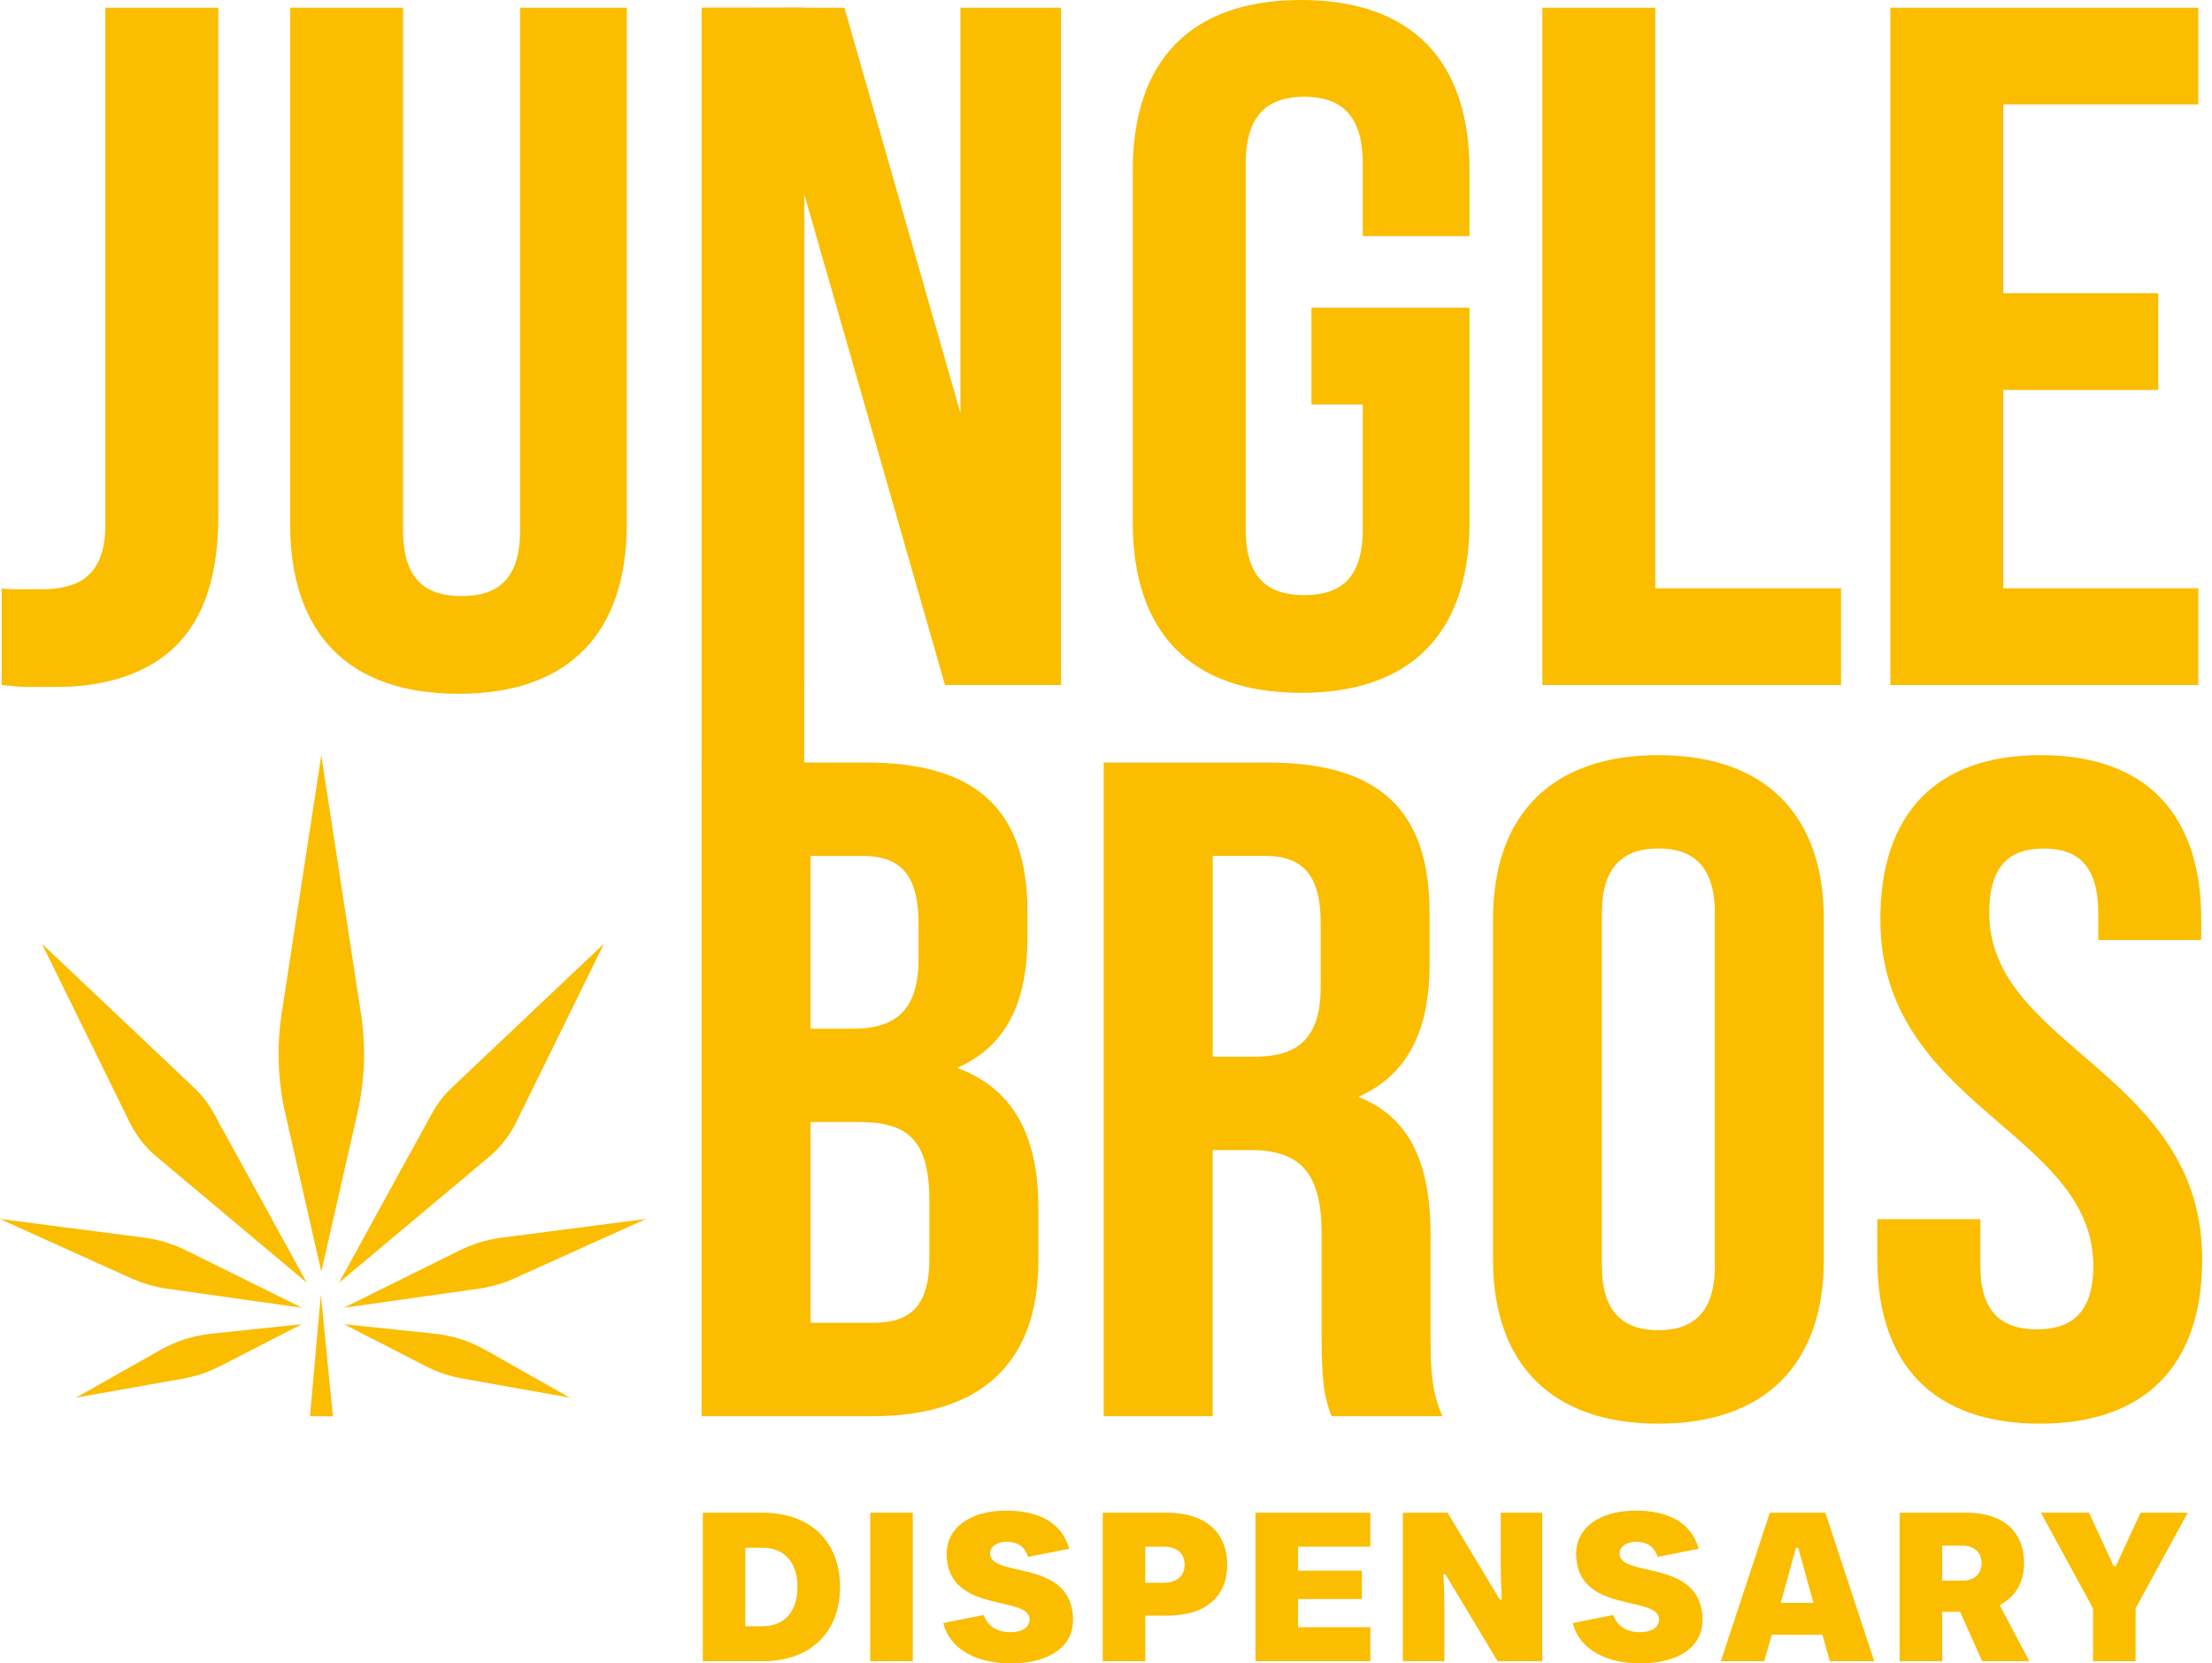
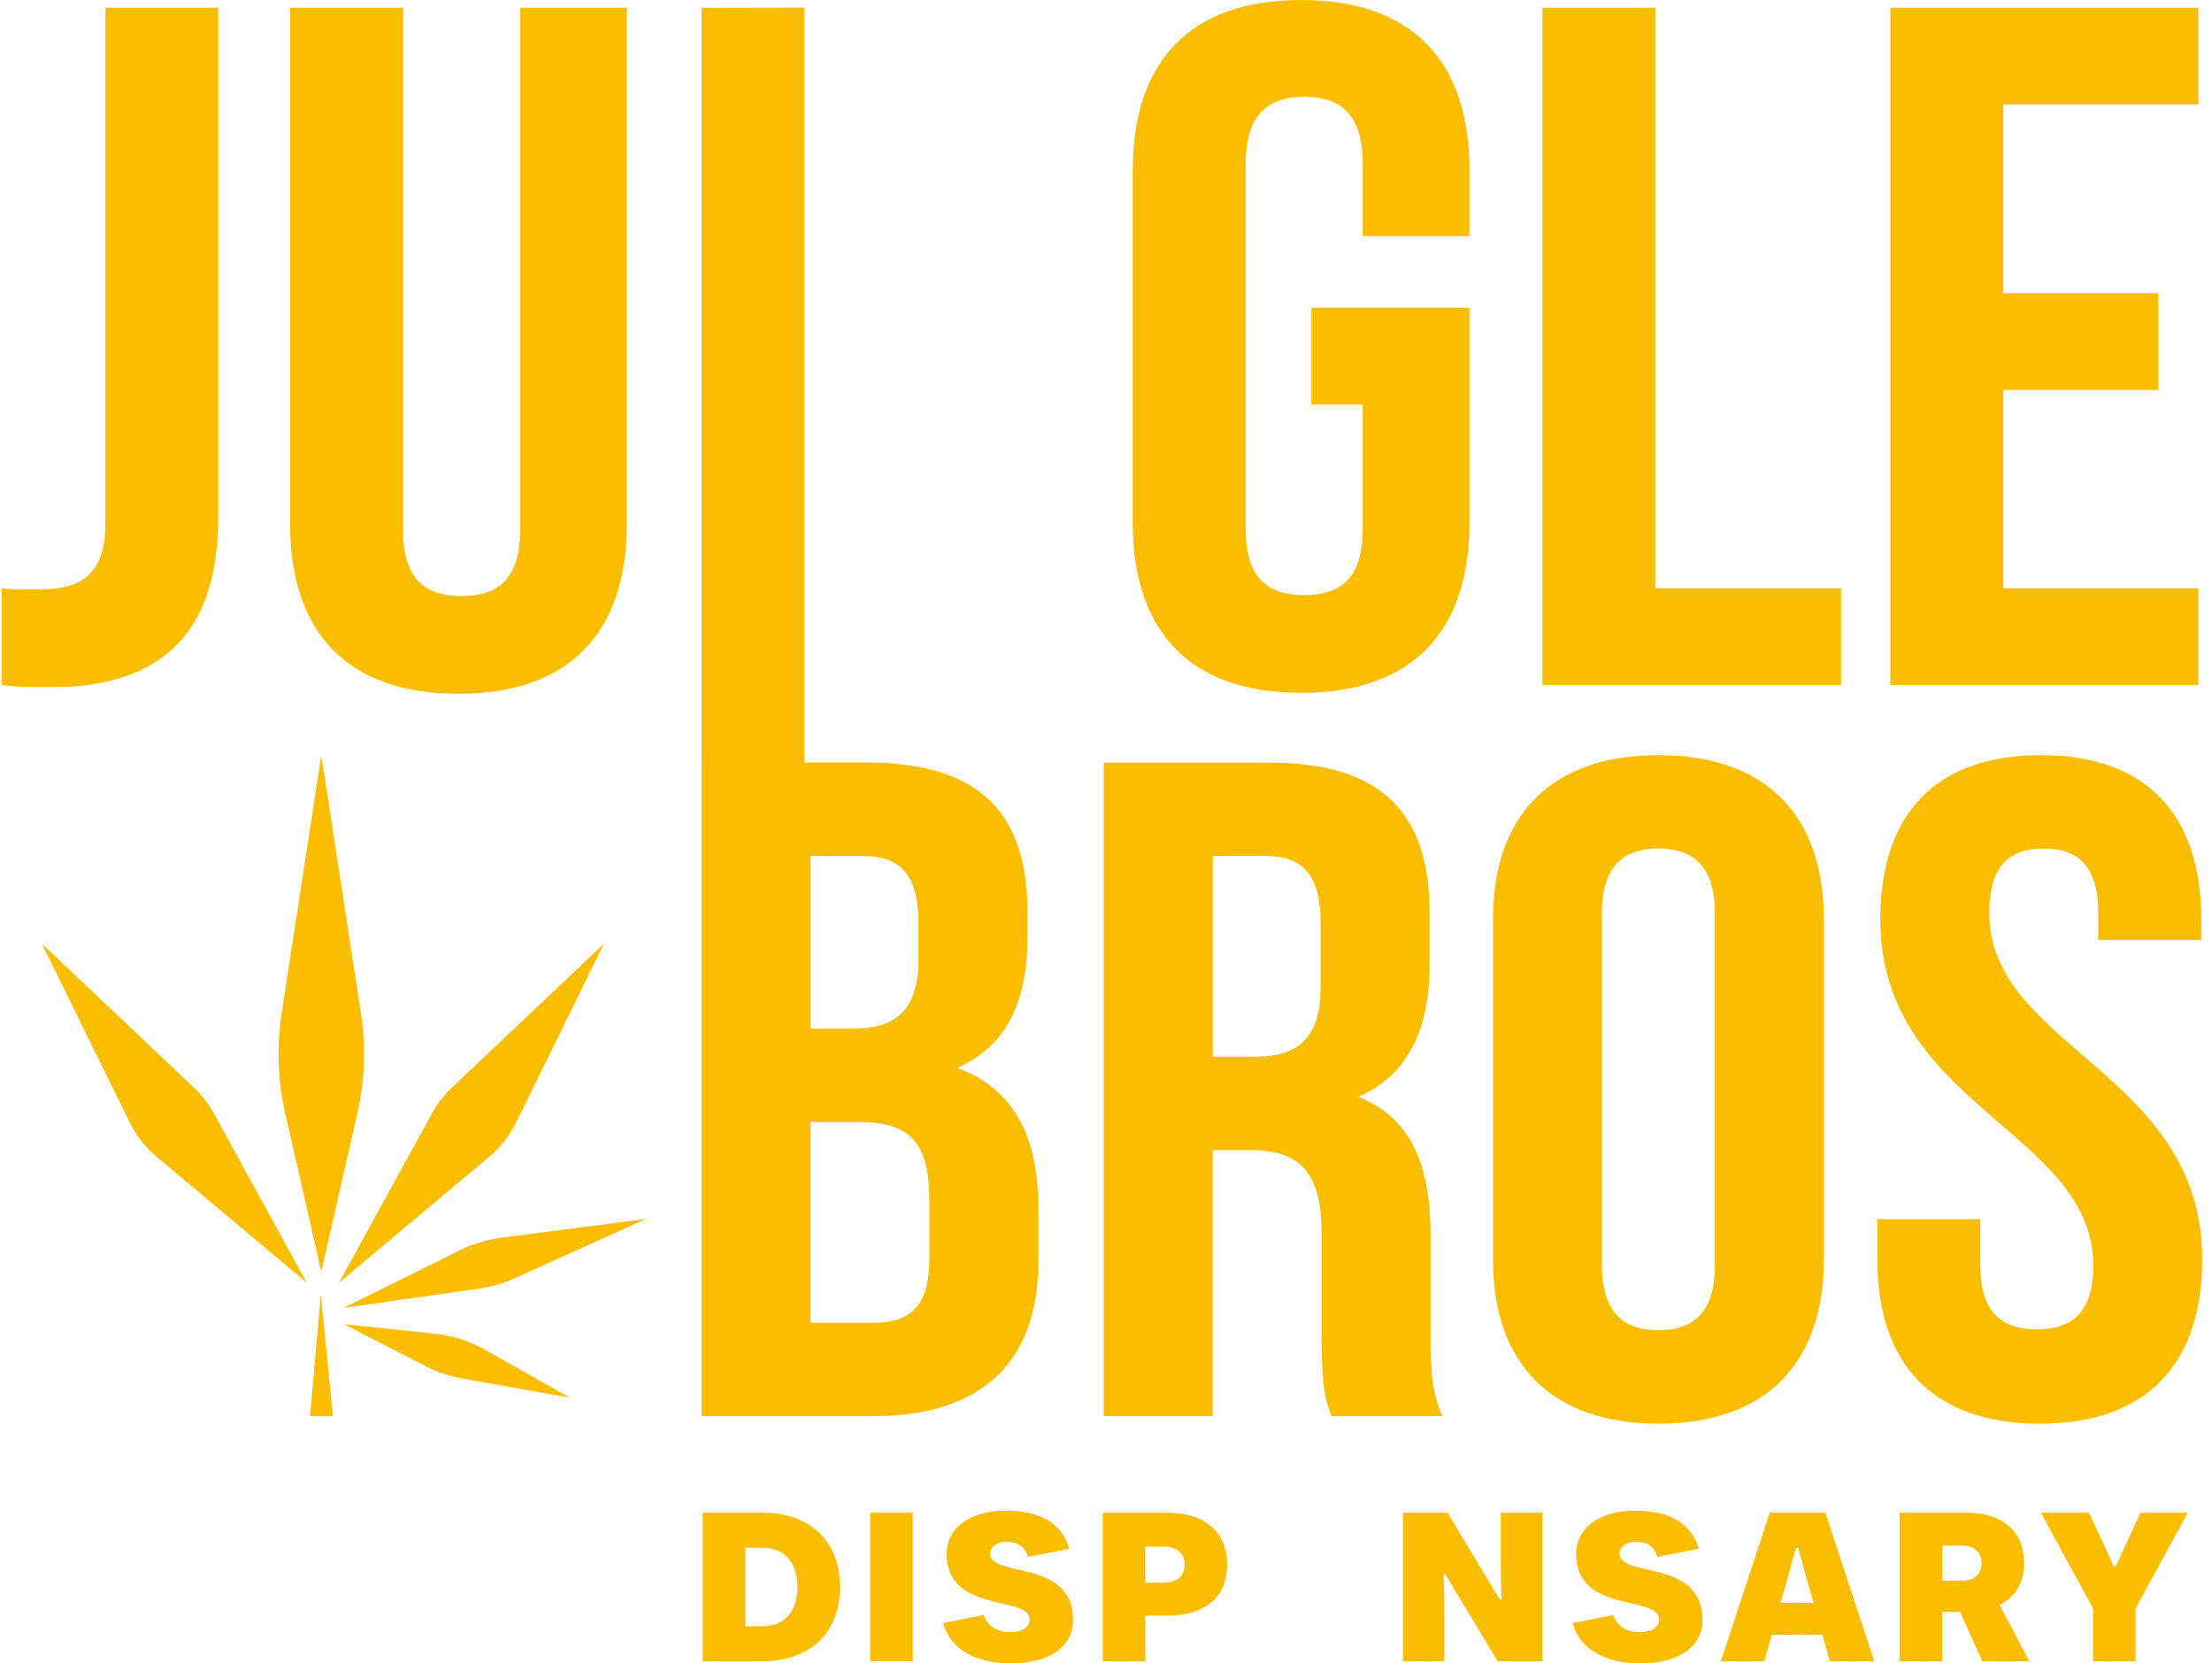
<svg xmlns="http://www.w3.org/2000/svg" fill="none" viewBox="0 0 141 106" height="106" width="141">
  <path fill="#FBBD00" d="M0.108 37.492C0.501 37.553 0.894 37.553 1.351 37.553H2.595C4.887 37.553 6.717 36.813 6.717 33.42V0.492H13.914V32.925C13.914 37.301 12.671 39.954 10.772 41.556C8.876 43.159 6.256 43.777 3.575 43.777H1.809C1.286 43.777 0.695 43.716 0.108 43.655V37.488V37.492Z" />
  <path fill="#FBBD00" d="M25.692 0.492V33.791C25.692 36.935 27.13 37.984 29.422 37.984C31.714 37.984 33.152 36.935 33.152 33.791V0.492H39.956V33.359C39.956 40.327 36.291 44.212 29.224 44.212C22.157 44.212 18.492 40.327 18.492 33.359V0.492H25.689H25.692Z" />
-   <path fill="#FBBD00" d="M51.272 12.394V43.655H44.796V0.492H53.827L61.222 26.327V0.492H67.633V43.655H60.238L51.272 12.394Z" />
  <path fill="#FBBD00" d="M83.594 19.61H93.67V33.298C93.67 40.266 90.005 44.151 82.938 44.151C75.871 44.151 72.206 40.266 72.206 33.298V10.853C72.206 3.885 75.871 0 82.938 0C90.005 0 93.67 3.885 93.67 10.853V15.046H86.866V10.421C86.866 7.277 85.428 6.167 83.136 6.167C80.844 6.167 79.406 7.277 79.406 10.421V33.729C79.406 36.874 80.844 37.923 83.136 37.923C85.428 37.923 86.866 36.874 86.866 33.729V25.777H83.594V19.61Z" />
  <path fill="#FBBD00" d="M98.315 0.492H105.512V37.488H117.354V43.655H98.315V0.492Z" />
  <path fill="#FBBD00" d="M127.694 18.683H137.575V24.85H127.694V37.488H140.127V43.655H120.497V0.492H140.127V6.659H127.694V18.683Z" />
  <path fill="#FBBD00" d="M44.799 105.864V96.398H48.598C51.729 96.398 53.546 98.306 53.546 101.131C53.546 103.956 51.729 105.864 48.598 105.864H44.799ZM47.509 103.632H48.594C49.992 103.632 50.832 102.712 50.832 101.131C50.832 99.55 49.992 98.63 48.594 98.63H47.509V103.632Z" />
  <path fill="#FBBD00" d="M55.47 105.863V96.398H58.184V105.863H55.47Z" />
  <path fill="#FBBD00" d="M60.123 103.431L62.699 102.917C62.998 103.714 63.661 104.013 64.407 104.013C65.153 104.013 65.629 103.7 65.629 103.201C65.629 101.619 60.342 102.888 60.342 98.996C60.342 97.454 61.712 96.265 64.141 96.265C66.217 96.265 67.694 97.034 68.155 98.698L65.525 99.212C65.334 98.55 64.847 98.252 64.155 98.252C63.546 98.252 63.11 98.565 63.11 98.996C63.11 100.592 68.4 99.28 68.4 103.254C68.4 104.825 67.031 106 64.415 106C62.407 106 60.577 105.217 60.13 103.431H60.123Z" />
  <path fill="#FBBD00" d="M70.293 105.863V96.398H74.416C76.816 96.398 78.225 97.656 78.225 99.711C78.225 101.767 76.816 102.956 74.416 102.956H73.007V105.863H70.293ZM73.003 100.861H74.181C74.967 100.861 75.511 100.469 75.511 99.711C75.511 98.953 74.971 98.561 74.181 98.561H73.003V100.861Z" />
-   <path fill="#FBBD00" d="M80.027 105.863V96.398H87.35V98.561H82.74V100.089H86.809V101.9H82.74V103.697H87.35V105.86H80.027V105.863Z" />
  <path fill="#FBBD00" d="M89.425 105.863V96.398H92.272L95.595 101.928H95.732C95.678 101.091 95.663 100.362 95.663 99.589V96.398H98.309V105.863H95.462L92.139 100.333H92.002C92.056 101.17 92.07 101.889 92.07 102.672V105.863H89.425Z" />
  <path fill="#FBBD00" d="M100.248 103.431L102.824 102.917C103.123 103.714 103.786 104.013 104.532 104.013C105.278 104.013 105.754 103.7 105.754 103.201C105.754 101.619 100.467 102.888 100.467 98.996C100.467 97.454 101.837 96.265 104.266 96.265C106.342 96.265 107.819 97.034 108.28 98.698L105.65 99.212C105.459 98.55 104.972 98.252 104.28 98.252C103.671 98.252 103.235 98.565 103.235 98.996C103.235 100.592 108.525 99.28 108.525 103.254C108.525 104.825 107.156 106 104.54 106C102.532 106 100.702 105.217 100.255 103.431H100.248Z" />
  <path fill="#FBBD00" d="M116.641 105.863L116.166 104.174H112.937L112.461 105.863H109.693L112.814 96.398H116.353L119.47 105.863H116.638H116.641ZM113.51 102.144H115.596L114.62 98.63H114.483L113.506 102.144H113.51Z" />
  <path fill="#FBBD00" d="M121.088 105.863V96.398H125.359C127.622 96.398 129.02 97.548 129.02 99.618C129.02 100.861 128.451 101.781 127.46 102.281L129.359 105.863H126.35L124.941 102.712H123.802V105.863H121.088ZM123.802 100.725H125.088C125.834 100.725 126.31 100.319 126.31 99.618C126.31 98.917 125.834 98.497 125.088 98.497H123.802V100.728V100.725Z" />
  <path fill="#FBBD00" d="M133.417 105.863V102.496L130.094 96.398H133.157L134.732 99.805H134.869L136.444 96.398H139.453L136.131 102.496V105.863H133.417Z" />
  <path fill="#FBBD00" d="M61.013 68.052C64.105 66.683 65.496 63.948 65.496 59.661V58.173C65.496 51.748 62.404 48.592 55.203 48.592H51.264V0.485L44.727 0.496V48.596H44.72V90.246H55.643C62.587 90.246 66.188 86.796 66.188 80.371V76.978C66.188 72.576 64.735 69.421 61.009 68.052M51.664 54.547H55.012C57.474 54.547 58.548 55.855 58.548 58.831V61.152C58.548 64.483 56.969 65.554 54.382 65.554H51.668V54.547H51.664ZM59.243 80.191C59.243 83.285 57.982 84.295 55.643 84.295H51.664V71.502H54.76C57.917 71.502 59.243 72.691 59.243 76.558V80.187V80.191Z" />
  <path fill="#FBBD00" d="M91.191 78.764C91.191 74.42 90.056 71.268 86.582 69.899C89.677 68.53 91.126 65.734 91.126 61.45V58.177C91.126 51.751 88.034 48.596 80.834 48.596H70.354V90.246H77.298V73.288H79.698C82.856 73.288 84.243 74.714 84.243 78.585V85.129C84.243 88.521 84.495 89.175 84.874 90.246H91.944C91.249 88.697 91.187 87.213 91.187 85.19V78.764H91.191ZM84.182 62.935C84.182 66.266 82.603 67.337 80.016 67.337H77.302V54.544H80.65C83.111 54.544 84.185 55.852 84.185 58.827V62.931L84.182 62.935Z" />
  <path fill="#FBBD00" d="M105.714 48.122C98.895 48.122 95.169 51.931 95.169 58.593V80.252C95.169 86.915 98.895 90.724 105.714 90.724C112.532 90.724 116.258 86.915 116.258 80.252V58.593C116.258 51.931 112.532 48.122 105.714 48.122ZM109.31 80.665C109.31 83.641 107.923 84.769 105.71 84.769C103.497 84.769 102.11 83.637 102.11 80.665V58.173C102.11 55.198 103.497 54.069 105.71 54.069C107.923 54.069 109.31 55.201 109.31 58.173V80.665Z" />
  <path fill="#FBBD00" d="M126.8 58.177C126.8 55.201 128.061 54.073 130.274 54.073C132.487 54.073 133.748 55.205 133.748 58.177V59.902H140.314V58.593C140.314 51.931 136.84 48.122 130.086 48.122C123.333 48.122 119.859 51.931 119.859 58.593C119.859 70.492 133.434 72.098 133.434 80.669C133.434 83.644 132.047 84.715 129.834 84.715C127.621 84.715 126.234 83.644 126.234 80.669V77.693H119.668V80.252C119.668 86.915 123.203 90.724 130.022 90.724C136.84 90.724 140.375 86.915 140.375 80.252C140.375 68.354 126.8 66.747 126.8 58.177Z" />
  <path fill="#FBBD00" d="M2.671 60.139L12.361 69.306C12.869 69.787 13.298 70.341 13.633 70.955L19.554 81.74L9.983 73.715C9.266 73.115 8.682 72.368 8.267 71.527L2.671 60.139Z" />
-   <path fill="#FBBD00" d="M0.004 77.679L9.172 78.868C10.116 78.991 11.031 79.267 11.882 79.691L19.252 83.339L10.678 82.128C9.871 82.013 9.082 81.786 8.339 81.449L0 77.683L0.004 77.679Z" />
-   <path fill="#FBBD00" d="M4.84 89.067L11.684 87.849C12.498 87.705 13.288 87.439 14.023 87.062L19.234 84.385L13.45 84.992C12.318 85.111 11.223 85.463 10.235 86.02L4.84 89.067Z" />
  <path fill="#FBBD00" d="M38.496 60.139L28.805 69.306C28.297 69.787 27.869 70.341 27.533 70.955L21.612 81.74L31.184 73.715C31.901 73.115 32.485 72.368 32.899 71.527L38.496 60.139Z" />
  <path fill="#FBBD00" d="M41.159 77.679L31.991 78.868C31.047 78.991 30.132 79.267 29.281 79.691L21.912 83.339L30.485 82.128C31.292 82.013 32.081 81.786 32.824 81.449L41.163 77.683L41.159 77.679Z" />
  <path fill="#FBBD00" d="M36.323 89.067L29.479 87.849C28.665 87.705 27.876 87.439 27.14 87.062L21.929 84.385L27.713 84.992C28.845 85.111 29.941 85.463 30.928 86.02L36.323 89.067Z" />
  <path fill="#FBBD00" d="M20.484 48.111L17.954 64.577C17.63 66.693 17.706 68.853 18.181 70.941L20.481 81.035L22.78 70.941C23.256 68.853 23.335 66.693 23.007 64.577L20.477 48.111H20.484Z" />
  <path fill="#FBBD00" d="M20.452 82.502L21.22 90.257L19.76 90.249L20.452 82.502Z" />
</svg>